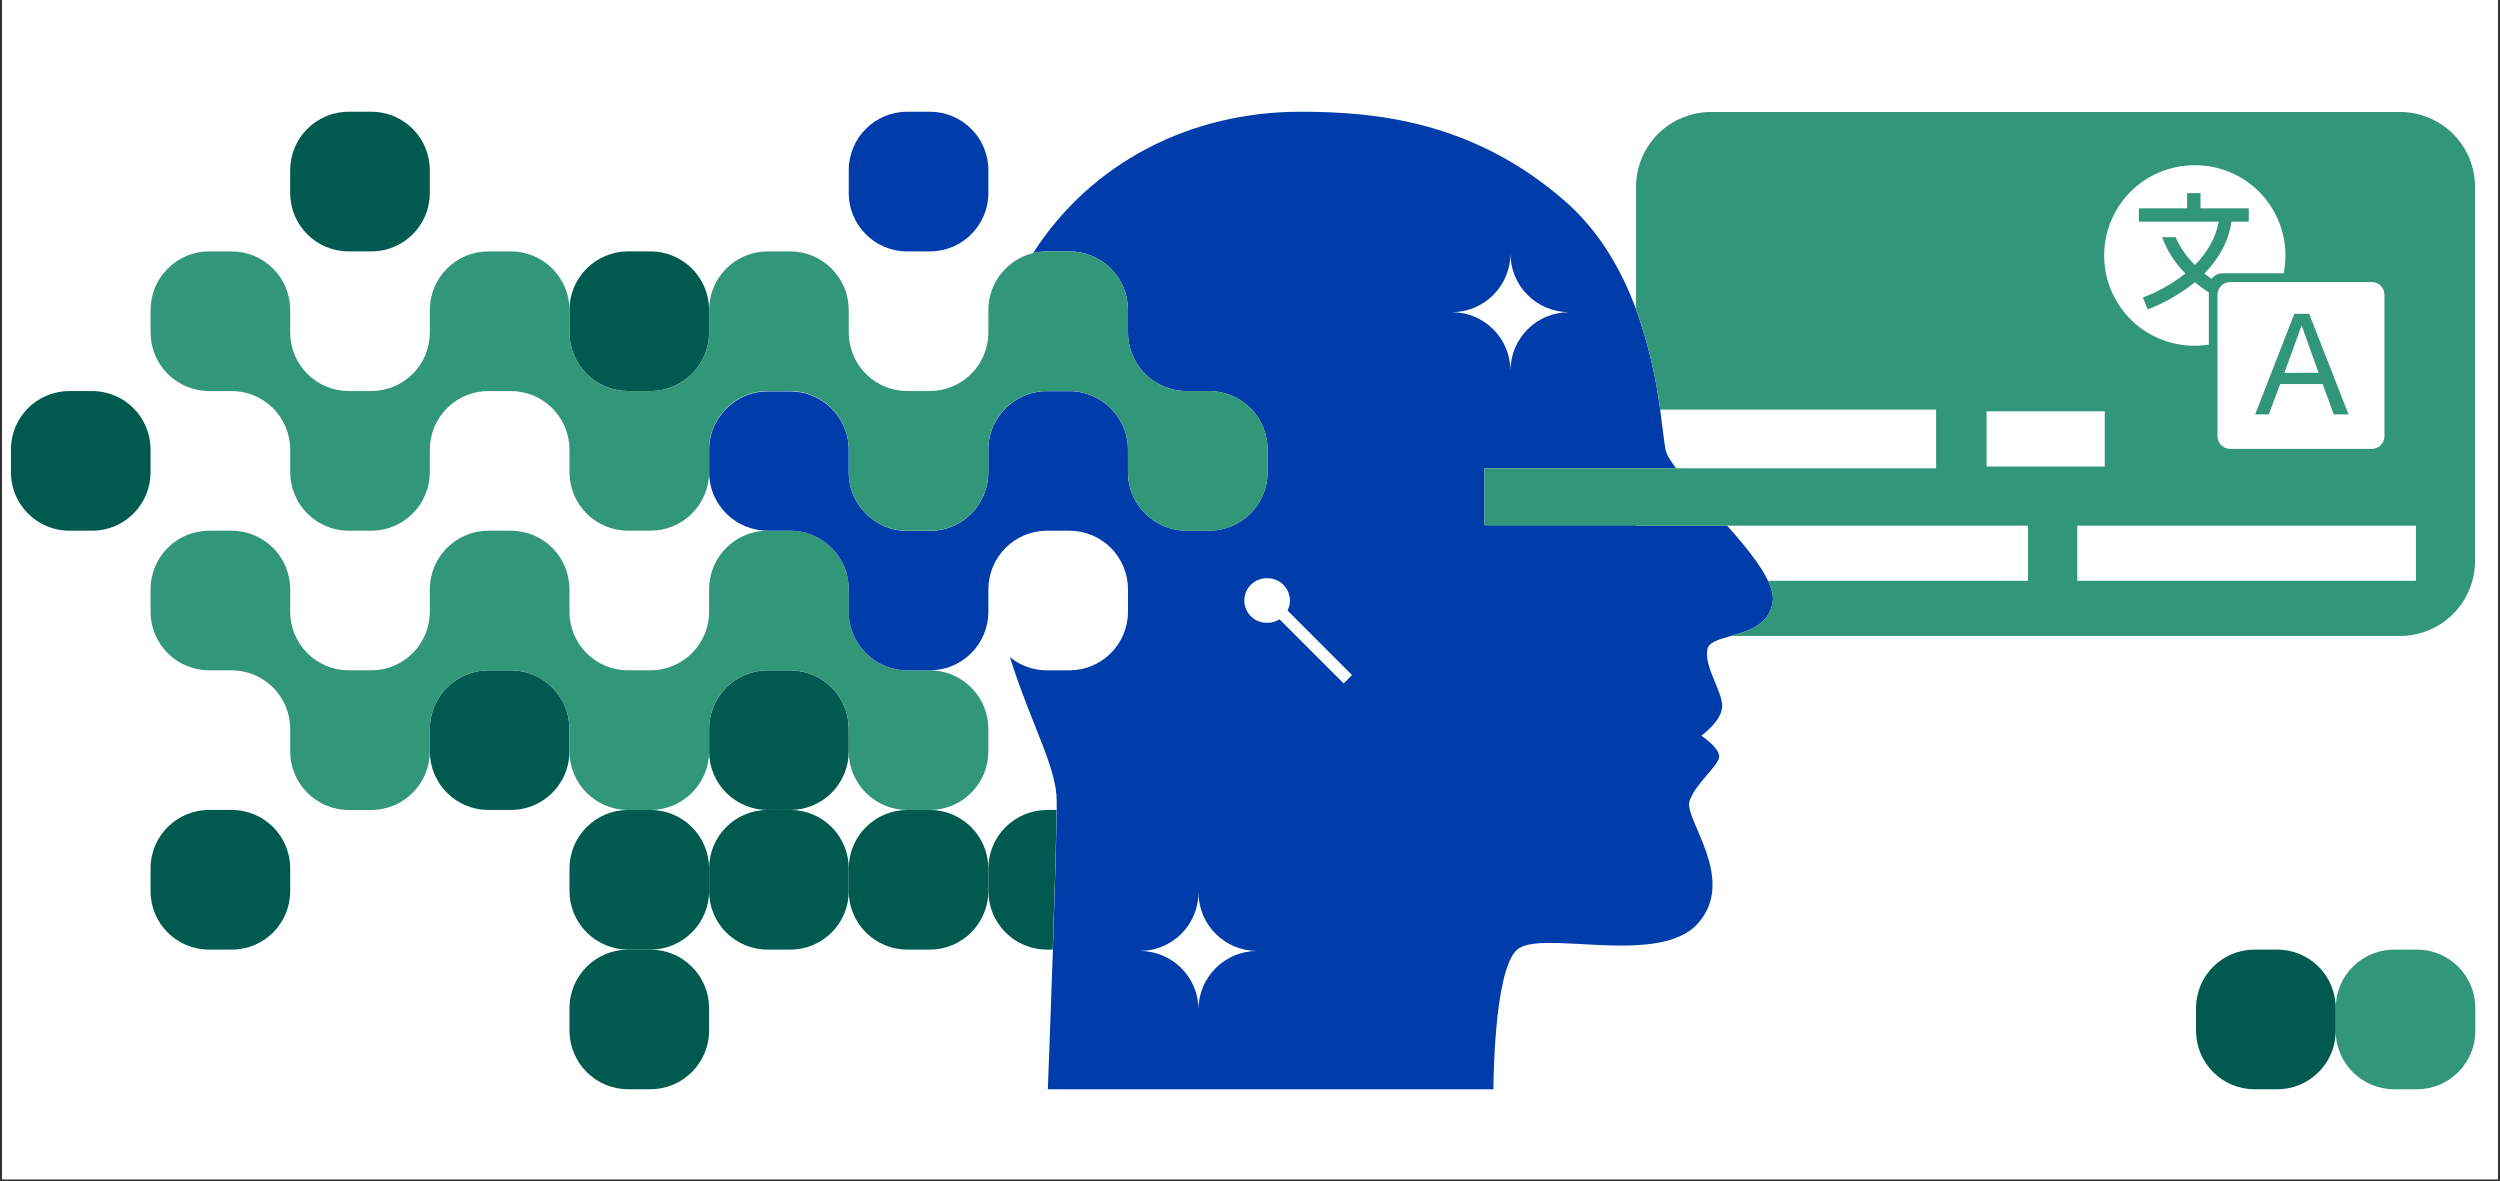
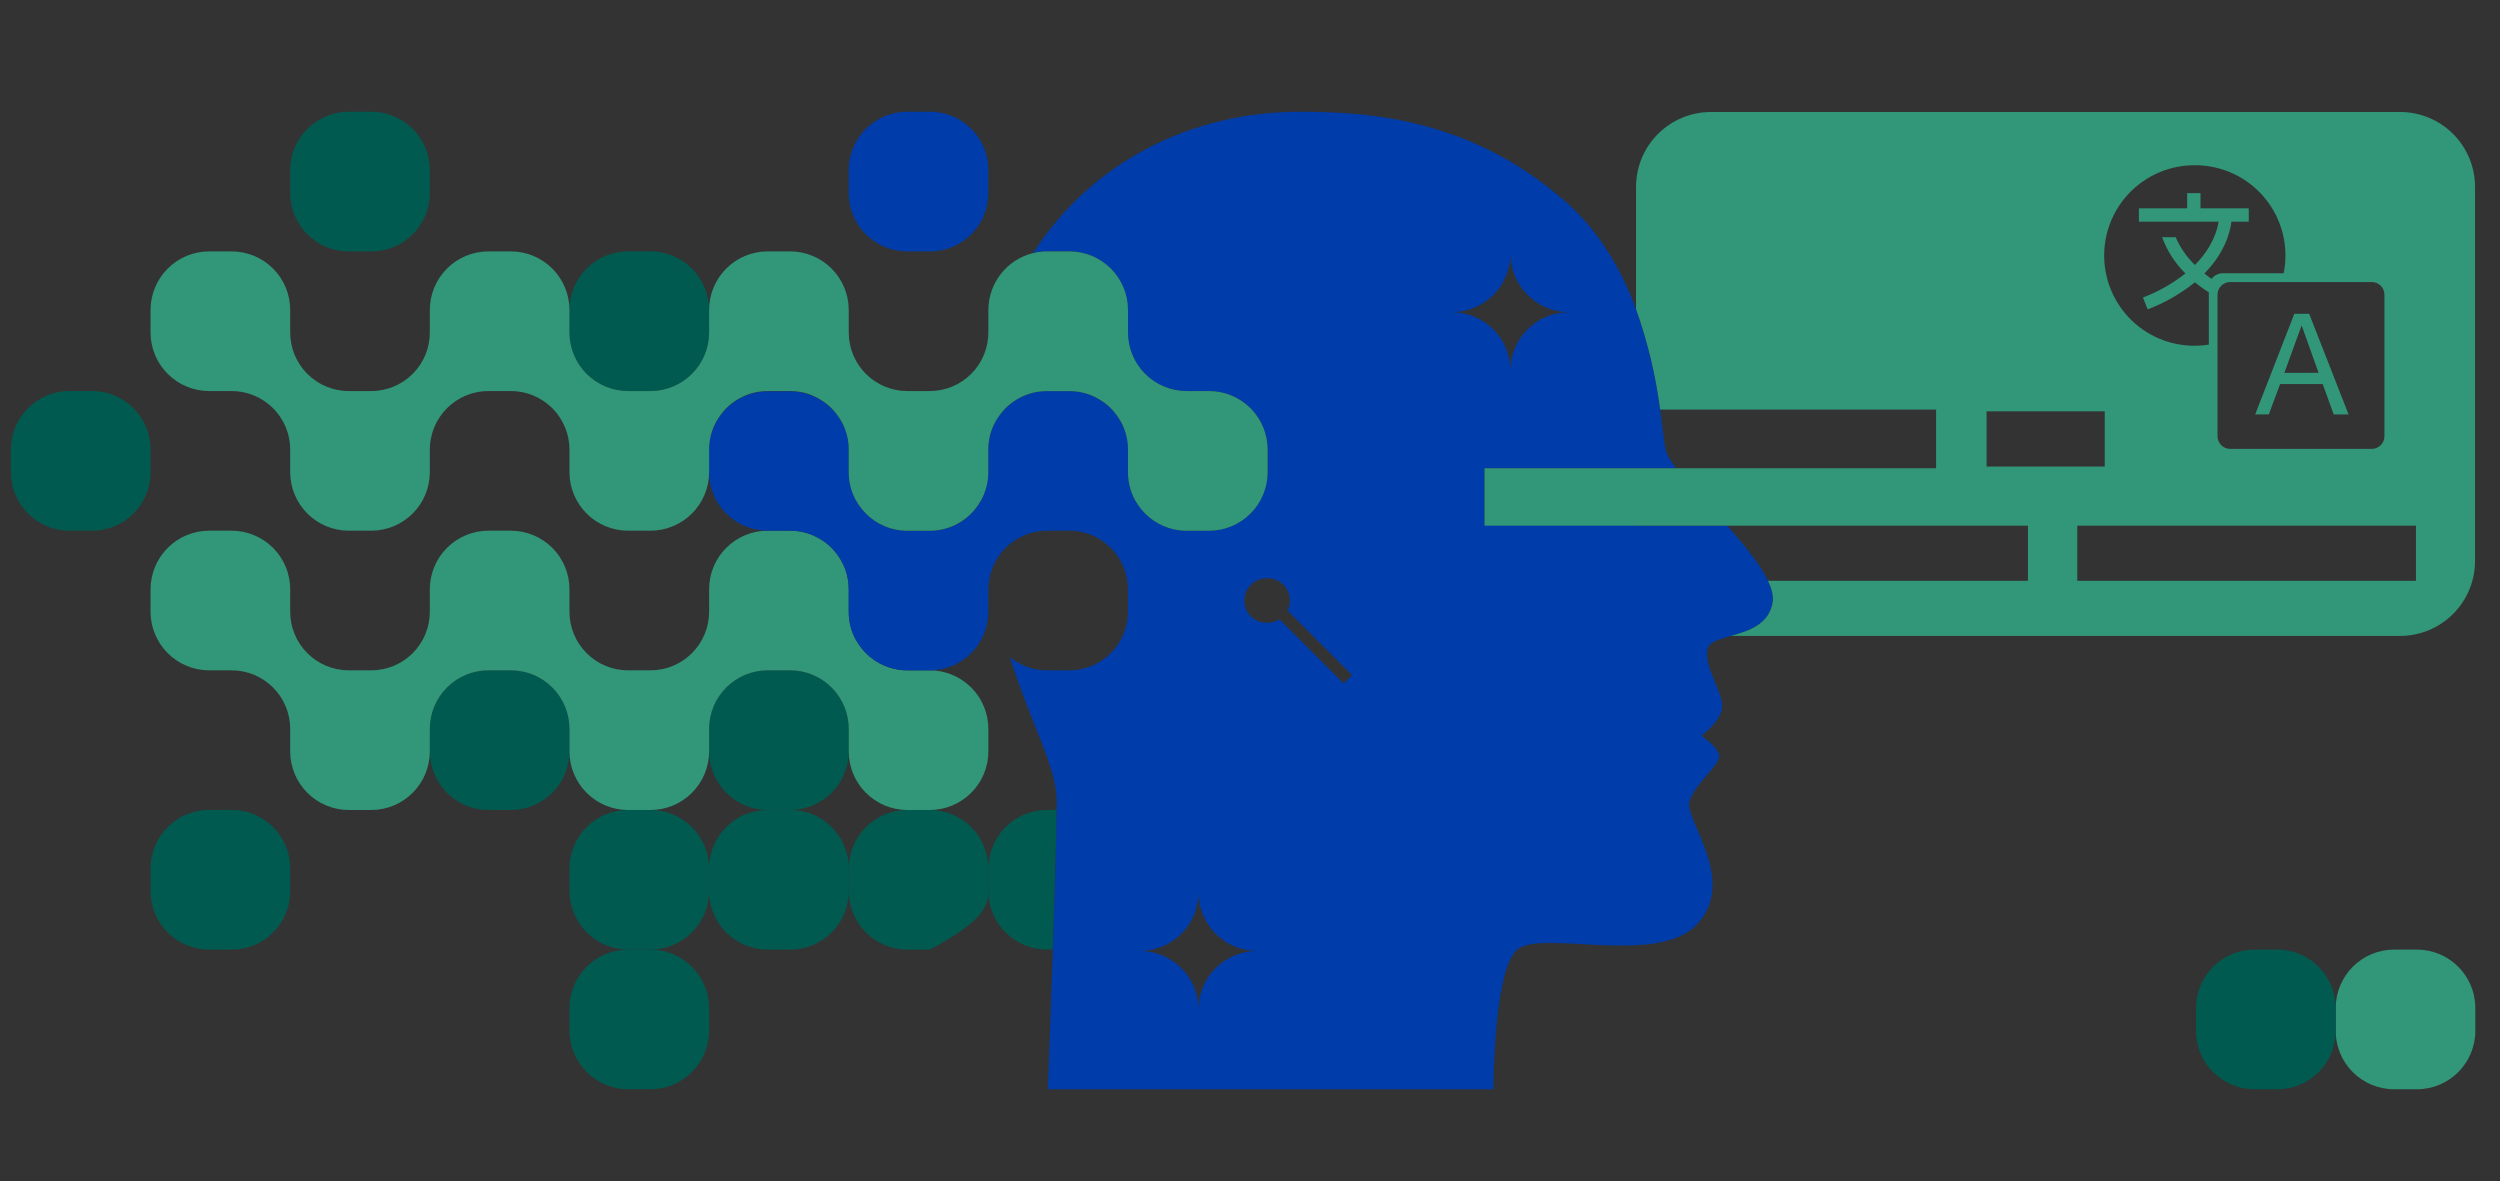
<svg xmlns="http://www.w3.org/2000/svg" width="400" zoomAndPan="magnify" viewBox="0 0 300 141.75" height="189" preserveAspectRatio="xMidYMid meet" version="1.0">
  <rect x="0" y="0" width="300" height="141.75" fill="#333333" stroke="none" />
  <defs>
    <clipPath id="7792f9deea">
-       <path d="M 0.266 0 L 299.734 0 L 299.734 141.5 L 0.266 141.5 Z M 0.266 0 " clip-rule="nonzero" />
-     </clipPath>
+       </clipPath>
    <clipPath id="fc0371ca33">
      <path d="M 280 113 L 297.039 113 L 297.039 130.711 L 280 130.711 Z M 280 113 " clip-rule="nonzero" />
    </clipPath>
    <clipPath id="508eaa6db5">
      <path d="M 263 113 L 281 113 L 281 130.711 L 263 130.711 Z M 263 113 " clip-rule="nonzero" />
    </clipPath>
    <clipPath id="5734eb1336">
      <path d="M 1.312 46 L 19 46 L 19 64 L 1.312 64 Z M 1.312 46 " clip-rule="nonzero" />
    </clipPath>
    <clipPath id="61259d3b83">
      <path d="M 68 113 L 86 113 L 86 130.711 L 68 130.711 Z M 68 113 " clip-rule="nonzero" />
    </clipPath>
    <clipPath id="463ee16cd7">
      <path d="M 101 13.41 L 119 13.41 L 119 31 L 101 31 Z M 101 13.41 " clip-rule="nonzero" />
    </clipPath>
    <clipPath id="fee7072db3">
      <path d="M 34 13.41 L 52 13.41 L 52 31 L 34 31 Z M 34 13.41 " clip-rule="nonzero" />
    </clipPath>
    <clipPath id="32d8b560f2">
      <path d="M 85 13.41 L 213 13.41 L 213 130.711 L 85 130.711 Z M 85 13.41 " clip-rule="nonzero" />
    </clipPath>
    <clipPath id="bca7c334b7">
      <path d="M 178 13.41 L 297.039 13.41 L 297.039 77 L 178 77 Z M 178 13.41 " clip-rule="nonzero" />
    </clipPath>
  </defs>
  <g clip-path="url(#7792f9deea)">
    <path fill="#ffffff" d="M 0.266 0 L 299.734 0 L 299.734 148.238 L 0.266 148.238 Z M 0.266 0 " fill-opacity="1" fill-rule="nonzero" />
    <path fill="#ffffff" d="M 0.266 0 L 299.734 0 L 299.734 141.5 L 0.266 141.5 Z M 0.266 0 " fill-opacity="1" fill-rule="nonzero" />
    <path fill="#ffffff" d="M 0.266 0 L 299.734 0 L 299.734 141.5 L 0.266 141.5 Z M 0.266 0 " fill-opacity="1" fill-rule="nonzero" />
  </g>
  <path fill="#329678" d="M 275.32 37.656 L 270.621 49.727 L 272.258 49.727 L 273.613 46.09 L 278.727 46.09 L 280.043 49.727 L 281.824 49.727 L 277.102 37.656 Z M 274.121 44.746 L 276.18 39.098 L 276.215 39.098 L 278.227 44.734 Z M 274.121 44.746 " fill-opacity="1" fill-rule="nonzero" />
  <g clip-path="url(#fc0371ca33)">
    <path fill="#329678" d="M 290.031 113.953 L 287.293 113.953 C 283.422 113.953 280.285 117.094 280.285 120.965 L 280.285 123.703 C 280.285 127.574 283.422 130.711 287.293 130.711 L 290.031 130.711 C 293.902 130.711 297.039 127.574 297.039 123.703 L 297.039 120.965 C 297.039 117.094 293.902 113.953 290.031 113.953 Z M 290.031 113.953 " fill-opacity="1" fill-rule="nonzero" />
  </g>
  <g clip-path="url(#508eaa6db5)">
    <path fill="#005a50" d="M 273.277 113.953 L 270.539 113.953 C 266.668 113.953 263.527 117.094 263.527 120.965 L 263.527 123.703 C 263.527 127.574 266.668 130.711 270.539 130.711 L 273.277 130.711 C 277.148 130.711 280.285 127.574 280.285 123.703 L 280.285 120.965 C 280.285 117.094 277.148 113.953 273.277 113.953 Z M 273.277 113.953 " fill-opacity="1" fill-rule="nonzero" />
  </g>
  <path fill="#005a50" d="M 61.328 80.441 L 58.59 80.441 C 56.73 80.445 54.953 81.188 53.641 82.5 C 52.324 83.812 51.586 85.594 51.578 87.449 L 51.578 90.188 C 51.586 92.047 52.324 93.824 53.641 95.137 C 54.953 96.453 56.73 97.191 58.59 97.195 L 61.328 97.195 C 63.184 97.191 64.965 96.453 66.277 95.137 C 67.59 93.824 68.332 92.047 68.336 90.188 L 68.336 87.449 C 68.332 85.594 67.59 83.812 66.277 82.5 C 64.965 81.188 63.184 80.445 61.328 80.441 Z M 61.328 80.441 " fill-opacity="1" fill-rule="nonzero" />
  <path fill="#005a50" d="M 101.848 90.188 L 101.848 87.449 C 101.844 85.594 101.102 83.812 99.789 82.5 C 98.477 81.188 96.695 80.445 94.84 80.441 L 92.102 80.441 C 90.242 80.445 88.465 81.188 87.152 82.5 C 85.836 83.812 85.098 85.594 85.094 87.449 L 85.094 90.188 C 85.098 92.047 85.836 93.824 87.152 95.137 C 88.465 96.453 90.242 97.191 92.102 97.195 L 94.84 97.195 C 96.695 97.191 98.477 96.453 99.789 95.137 C 101.102 93.824 101.844 92.047 101.848 90.188 Z M 101.848 90.188 " fill-opacity="1" fill-rule="nonzero" />
  <path fill="#005a50" d="M 94.84 97.195 L 92.102 97.195 C 88.23 97.195 85.094 100.336 85.094 104.207 L 85.094 106.945 C 85.094 110.816 88.23 113.953 92.102 113.953 L 94.84 113.953 C 98.711 113.953 101.848 110.816 101.848 106.945 L 101.848 104.207 C 101.848 100.336 98.711 97.195 94.84 97.195 Z M 94.84 97.195 " fill-opacity="1" fill-rule="nonzero" />
-   <path fill="#005a50" d="M 111.594 97.195 L 108.855 97.195 C 107 97.203 105.219 97.941 103.906 99.258 C 102.594 100.57 101.855 102.348 101.848 104.207 L 101.848 106.945 C 101.855 108.801 102.594 110.582 103.906 111.895 C 105.219 113.207 107 113.949 108.855 113.953 L 111.594 113.953 C 113.453 113.949 115.23 113.207 116.543 111.895 C 117.859 110.582 118.598 108.801 118.605 106.945 L 118.605 104.207 C 118.598 102.348 117.859 100.57 116.543 99.258 C 115.23 97.941 113.453 97.203 111.594 97.195 Z M 111.594 97.195 " fill-opacity="1" fill-rule="nonzero" />
+   <path fill="#005a50" d="M 111.594 97.195 L 108.855 97.195 C 107 97.203 105.219 97.941 103.906 99.258 C 102.594 100.57 101.855 102.348 101.848 104.207 L 101.848 106.945 C 101.855 108.801 102.594 110.582 103.906 111.895 C 105.219 113.207 107 113.949 108.855 113.953 L 111.594 113.953 C 117.859 110.582 118.598 108.801 118.605 106.945 L 118.605 104.207 C 118.598 102.348 117.859 100.57 116.543 99.258 C 115.23 97.941 113.453 97.203 111.594 97.195 Z M 111.594 97.195 " fill-opacity="1" fill-rule="nonzero" />
  <path fill="#005a50" d="M 27.816 97.195 L 25.078 97.195 C 21.207 97.195 18.066 100.336 18.066 104.207 L 18.066 106.945 C 18.066 110.816 21.207 113.953 25.078 113.953 L 27.816 113.953 C 31.688 113.953 34.824 110.816 34.824 106.945 L 34.824 104.207 C 34.824 100.336 31.688 97.195 27.816 97.195 Z M 27.816 97.195 " fill-opacity="1" fill-rule="nonzero" />
  <g clip-path="url(#5734eb1336)">
    <path fill="#005a50" d="M 11.059 46.926 L 8.32 46.926 C 4.449 46.926 1.312 50.062 1.312 53.934 L 1.312 56.672 C 1.312 60.543 4.449 63.684 8.32 63.684 L 11.059 63.684 C 14.93 63.684 18.066 60.543 18.066 56.672 L 18.066 53.934 C 18.066 50.062 14.93 46.926 11.059 46.926 Z M 11.059 46.926 " fill-opacity="1" fill-rule="nonzero" />
  </g>
  <path fill="#005a50" d="M 78.082 97.195 L 75.344 97.195 C 73.488 97.203 71.707 97.941 70.395 99.258 C 69.082 100.57 68.34 102.348 68.336 104.207 L 68.336 106.945 C 68.348 108.801 69.09 110.578 70.402 111.891 C 71.715 113.199 73.488 113.941 75.344 113.953 L 78.082 113.953 C 79.938 113.941 81.715 113.199 83.027 111.891 C 84.34 110.578 85.082 108.801 85.094 106.945 L 85.094 104.207 C 85.086 102.348 84.348 100.57 83.031 99.258 C 81.719 97.941 79.941 97.203 78.082 97.195 Z M 78.082 97.195 " fill-opacity="1" fill-rule="nonzero" />
  <g clip-path="url(#61259d3b83)">
    <path fill="#005a50" d="M 78.082 113.953 L 75.344 113.953 C 73.488 113.961 71.707 114.699 70.395 116.016 C 69.082 117.328 68.34 119.105 68.336 120.965 L 68.336 123.703 C 68.348 125.559 69.09 127.336 70.402 128.648 C 71.715 129.961 73.488 130.699 75.344 130.711 L 78.082 130.711 C 79.938 130.699 81.715 129.961 83.027 128.648 C 84.34 127.336 85.082 125.559 85.094 123.703 L 85.094 120.965 C 85.086 119.105 84.348 117.328 83.031 116.016 C 81.719 114.699 79.941 113.961 78.082 113.953 Z M 78.082 113.953 " fill-opacity="1" fill-rule="nonzero" />
  </g>
  <g clip-path="url(#463ee16cd7)">
    <path fill="#003caa" d="M 111.594 13.41 L 108.855 13.41 C 104.984 13.41 101.848 16.551 101.848 20.422 L 101.848 23.16 C 101.848 27.031 104.984 30.168 108.855 30.168 L 111.594 30.168 C 115.465 30.168 118.605 27.031 118.605 23.16 L 118.605 20.422 C 118.605 16.551 115.465 13.41 111.594 13.41 Z M 111.594 13.41 " fill-opacity="1" fill-rule="nonzero" />
  </g>
  <path fill="#005a50" d="M 75.344 46.926 L 78.082 46.926 C 79.941 46.918 81.719 46.18 83.031 44.867 C 84.348 43.555 85.086 41.773 85.094 39.914 L 85.094 37.176 C 85.086 35.32 84.348 33.539 83.031 32.227 C 81.719 30.914 79.941 30.172 78.082 30.168 L 75.344 30.168 C 73.488 30.172 71.707 30.914 70.395 32.227 C 69.082 33.539 68.34 35.32 68.336 37.176 L 68.336 39.914 C 68.34 41.773 69.082 43.555 70.395 44.867 C 71.707 46.18 73.488 46.918 75.344 46.926 Z M 75.344 46.926 " fill-opacity="1" fill-rule="nonzero" />
  <g clip-path="url(#fee7072db3)">
    <path fill="#005a50" d="M 44.57 13.41 L 41.832 13.41 C 37.961 13.41 34.824 16.551 34.824 20.422 L 34.824 23.16 C 34.824 27.031 37.961 30.168 41.832 30.168 L 44.57 30.168 C 48.441 30.168 51.578 27.031 51.578 23.16 L 51.578 20.422 C 51.578 16.551 48.441 13.41 44.57 13.41 Z M 44.57 13.41 " fill-opacity="1" fill-rule="nonzero" />
  </g>
  <path fill="#005a50" d="M 125.613 97.195 C 123.754 97.203 121.977 97.941 120.664 99.258 C 119.348 100.57 118.609 102.348 118.605 104.207 L 118.605 106.945 C 118.609 108.801 119.348 110.582 120.664 111.895 C 121.977 113.207 123.754 113.949 125.613 113.953 L 126.324 113.953 C 126.543 107.504 126.746 100.824 126.781 97.195 Z M 125.613 97.195 " fill-opacity="1" fill-rule="nonzero" />
  <path fill="#329678" d="M 85.094 90.188 L 85.094 87.449 C 85.098 85.594 85.836 83.812 87.152 82.5 C 88.465 81.188 90.242 80.445 92.102 80.441 L 94.84 80.441 C 96.695 80.445 98.477 81.188 99.789 82.5 C 101.102 83.812 101.844 85.594 101.848 87.449 L 101.848 90.188 C 101.855 92.047 102.594 93.824 103.906 95.137 C 105.219 96.453 107 97.191 108.855 97.199 L 111.594 97.199 C 113.453 97.191 115.23 96.453 116.543 95.137 C 117.859 93.824 118.598 92.047 118.605 90.188 L 118.605 87.449 C 118.598 85.594 117.859 83.812 116.543 82.5 C 115.23 81.188 113.453 80.445 111.594 80.441 L 108.855 80.441 C 108.152 80.441 107.449 80.332 106.777 80.121 C 105.91 79.852 105.105 79.414 104.402 78.836 C 104.234 78.688 104.066 78.539 103.91 78.379 C 103.59 78.062 103.301 77.715 103.051 77.344 C 102.922 77.156 102.805 76.965 102.691 76.766 C 102.137 75.742 101.844 74.594 101.844 73.43 L 101.844 70.691 C 101.844 70.453 101.832 70.215 101.809 69.98 C 101.68 68.734 101.219 67.551 100.469 66.551 C 100.262 66.266 100.031 65.996 99.785 65.742 C 99.402 65.363 98.98 65.031 98.523 64.746 C 98.312 64.617 98.094 64.496 97.871 64.391 C 97.562 64.234 97.242 64.105 96.914 64 C 96.242 63.789 95.539 63.684 94.836 63.684 L 92.098 63.684 C 90.242 63.688 88.461 64.43 87.148 65.742 C 85.836 67.055 85.098 68.836 85.094 70.691 L 85.094 73.43 C 85.086 75.289 84.348 77.066 83.031 78.383 C 81.719 79.695 79.941 80.434 78.082 80.441 L 75.344 80.441 C 73.488 80.434 71.707 79.695 70.395 78.383 C 69.082 77.066 68.34 75.289 68.336 73.43 L 68.336 70.691 C 68.332 68.836 67.59 67.055 66.277 65.742 C 64.965 64.43 63.184 63.688 61.328 63.684 L 58.59 63.684 C 56.73 63.688 54.953 64.43 53.641 65.742 C 52.324 67.055 51.586 68.836 51.578 70.691 L 51.578 73.43 C 51.574 75.289 50.836 77.066 49.52 78.383 C 48.207 79.695 46.43 80.434 44.57 80.441 L 41.832 80.441 C 39.977 80.434 38.195 79.695 36.883 78.383 C 35.57 77.066 34.828 75.289 34.824 73.43 L 34.824 70.691 C 34.82 68.836 34.078 67.055 32.766 65.742 C 31.453 64.43 29.672 63.688 27.816 63.684 L 25.078 63.684 C 23.219 63.688 21.441 64.43 20.129 65.742 C 18.812 67.055 18.074 68.836 18.066 70.691 L 18.066 73.43 C 18.074 75.289 18.812 77.066 20.129 78.383 C 21.441 79.695 23.219 80.434 25.078 80.441 L 27.816 80.441 C 29.672 80.445 31.453 81.188 32.766 82.5 C 34.078 83.812 34.82 85.594 34.824 87.449 L 34.824 90.188 C 34.828 92.047 35.57 93.824 36.883 95.137 C 38.195 96.453 39.977 97.191 41.832 97.199 L 44.57 97.199 C 46.43 97.191 48.207 96.453 49.52 95.137 C 50.836 93.824 51.574 92.047 51.578 90.188 L 51.578 87.449 C 51.586 85.594 52.324 83.812 53.641 82.5 C 54.953 81.188 56.73 80.445 58.59 80.441 L 61.328 80.441 C 63.184 80.445 64.965 81.188 66.277 82.5 C 67.59 83.812 68.332 85.594 68.336 87.449 L 68.336 90.188 C 68.34 92.047 69.082 93.824 70.395 95.137 C 71.707 96.453 73.488 97.191 75.344 97.199 L 78.082 97.199 C 79.941 97.191 81.719 96.453 83.031 95.137 C 84.348 93.824 85.086 92.047 85.094 90.188 Z M 85.094 90.188 " fill-opacity="1" fill-rule="nonzero" />
  <g clip-path="url(#32d8b560f2)">
    <path fill="#003caa" d="M 212.164 69.695 C 211.23 67.727 209.312 65.379 207.254 63.078 L 196.324 63.078 L 196.324 62.969 L 178.141 62.969 L 178.141 56.195 L 201.141 56.195 C 200.469 55.324 200.008 54.59 199.887 54.055 C 199.707 53.23 199.531 51.469 199.219 49.152 C 198.684 45.043 197.715 41.004 196.324 37.098 C 194.605 32.465 191.957 27.75 187.766 24.105 C 176.715 14.48 164.949 13.41 156.035 13.41 C 142.934 13.41 130.977 19.43 123.973 30.371 C 124.508 30.238 125.062 30.172 125.613 30.168 L 128.352 30.168 C 130.207 30.172 131.988 30.914 133.301 32.227 C 134.613 33.539 135.355 35.32 135.359 37.176 L 135.359 39.914 C 135.363 41.773 136.105 43.555 137.418 44.867 C 138.73 46.18 140.512 46.918 142.367 46.926 L 145.105 46.926 C 146.965 46.93 148.742 47.672 150.059 48.984 C 151.371 50.297 152.109 52.078 152.117 53.934 L 152.117 56.672 C 152.109 58.531 151.371 60.309 150.059 61.625 C 148.742 62.938 146.965 63.676 145.105 63.684 L 142.367 63.684 C 141.664 63.684 140.965 63.578 140.293 63.367 C 139.426 63.094 138.621 62.656 137.918 62.078 C 137.746 61.934 137.582 61.781 137.422 61.621 C 137.102 61.305 136.812 60.957 136.562 60.586 C 136.434 60.398 136.312 60.207 136.203 60.008 C 135.645 58.984 135.352 57.84 135.352 56.672 L 135.352 53.934 C 135.352 53.695 135.344 53.457 135.316 53.223 C 135.27 52.758 135.18 52.301 135.039 51.855 C 134.684 50.785 134.09 49.809 133.297 49.004 C 132.914 48.625 132.488 48.289 132.031 48.004 C 131.82 47.875 131.605 47.758 131.379 47.648 C 131.074 47.496 130.75 47.367 130.422 47.262 C 129.75 47.051 129.047 46.941 128.344 46.941 L 125.605 46.941 C 124.551 46.941 123.512 47.184 122.566 47.656 C 121.535 48.148 120.645 48.891 119.973 49.816 C 119.223 50.816 118.758 52.004 118.637 53.246 C 118.609 53.484 118.598 53.723 118.598 53.961 L 118.598 56.699 C 118.598 57.883 118.293 59.051 117.715 60.086 C 117.535 60.41 117.324 60.723 117.094 61.016 C 117.047 61.074 117 61.137 116.949 61.195 C 116.297 61.977 115.477 62.609 114.555 63.043 C 113.629 63.477 112.621 63.703 111.602 63.707 L 108.863 63.707 C 108.16 63.707 107.461 63.602 106.789 63.391 C 105.922 63.117 105.117 62.68 104.414 62.102 C 104.238 61.957 104.074 61.809 103.914 61.648 C 103.598 61.328 103.309 60.98 103.055 60.609 C 102.93 60.422 102.809 60.23 102.699 60.031 C 102.141 59.008 101.848 57.863 101.848 56.699 L 101.848 53.961 C 101.848 53.723 101.836 53.484 101.812 53.246 C 101.766 52.785 101.672 52.324 101.535 51.883 C 101.18 50.809 100.582 49.832 99.789 49.027 C 99.406 48.652 98.984 48.316 98.523 48.031 C 98.316 47.902 98.098 47.781 97.875 47.676 C 97.566 47.52 97.246 47.391 96.918 47.285 C 96.246 47.074 95.543 46.969 94.84 46.969 L 92.102 46.969 C 91.047 46.965 90.008 47.211 89.062 47.68 C 88.031 48.172 87.141 48.914 86.469 49.844 C 85.719 50.84 85.254 52.027 85.133 53.273 C 85.105 53.508 85.094 53.746 85.094 53.984 L 85.094 56.723 C 85.109 58.57 85.855 60.34 87.168 61.641 C 88.48 62.945 90.254 63.676 92.102 63.684 L 94.84 63.684 C 95.543 63.684 96.246 63.789 96.918 64 C 97.246 64.105 97.566 64.234 97.875 64.391 C 98.098 64.496 98.316 64.613 98.523 64.746 C 98.984 65.031 99.406 65.363 99.789 65.742 C 100.586 66.555 101.184 67.535 101.535 68.613 C 101.672 69.059 101.766 69.516 101.812 69.98 C 101.836 70.215 101.848 70.453 101.848 70.691 L 101.848 73.43 C 101.848 74.594 102.141 75.742 102.699 76.766 C 102.809 76.961 102.93 77.156 103.055 77.34 C 103.309 77.715 103.598 78.062 103.914 78.379 C 104.074 78.539 104.238 78.688 104.414 78.836 C 105.117 79.414 105.922 79.852 106.789 80.121 C 107.461 80.332 108.16 80.441 108.863 80.441 L 111.602 80.441 C 113.457 80.434 115.234 79.691 116.547 78.379 C 117.859 77.066 118.598 75.285 118.605 73.43 L 118.605 70.691 C 118.613 68.836 119.355 67.059 120.668 65.746 C 121.98 64.434 123.758 63.691 125.613 63.684 L 128.352 63.684 C 130.207 63.688 131.988 64.43 133.301 65.742 C 134.613 67.055 135.355 68.836 135.359 70.691 L 135.359 73.43 C 135.355 75.289 134.613 77.066 133.301 78.379 C 131.988 79.695 130.207 80.434 128.352 80.441 L 125.613 80.441 C 123.996 80.438 122.434 79.879 121.184 78.852 C 123.781 87.055 126.805 92.047 126.805 96.129 C 126.805 96.445 126.805 96.805 126.805 97.195 C 126.766 100.824 126.566 107.504 126.348 113.953 C 126.059 122.539 125.738 130.711 125.738 130.711 L 179.211 130.711 C 179.211 130.711 179.211 116.449 182.062 113.953 C 184.914 111.457 199.176 116.094 203.809 110.746 C 208.445 105.398 202.027 98.266 202.742 96.129 C 203.453 93.988 206.305 91.848 206.305 90.781 C 206.305 89.711 204.164 88.285 204.164 88.285 C 204.164 88.285 206.664 86.5 206.664 84.719 C 206.664 82.938 204.523 80.082 204.879 77.945 C 205.027 77.062 206.262 76.727 207.73 76.312 C 209.805 75.719 212.324 74.969 212.723 72.238 C 212.836 71.527 212.617 70.648 212.164 69.695 Z M 143.82 121.125 C 143.812 119.266 143.074 117.488 141.762 116.176 C 140.449 114.859 138.668 114.121 136.812 114.113 C 138.668 114.109 140.449 113.367 141.762 112.055 C 143.074 110.742 143.812 108.961 143.82 107.105 C 143.824 108.961 144.566 110.742 145.879 112.055 C 147.191 113.367 148.973 114.109 150.828 114.113 C 148.973 114.121 147.191 114.859 145.879 116.176 C 144.566 117.488 143.824 119.266 143.82 121.125 Z M 161.238 82.012 L 153.543 74.316 C 153.117 74.59 152.621 74.734 152.117 74.734 L 151.992 74.734 C 151.281 74.734 150.602 74.453 150.102 73.953 C 149.598 73.449 149.316 72.77 149.316 72.062 C 149.316 71.352 149.598 70.672 150.102 70.172 C 150.602 69.668 151.281 69.387 151.992 69.387 L 152.117 69.387 C 152.574 69.387 153.02 69.504 153.418 69.727 C 153.816 69.949 154.152 70.27 154.391 70.66 C 154.633 71.047 154.766 71.488 154.789 71.945 C 154.809 72.402 154.711 72.855 154.504 73.262 L 162.246 81.008 Z M 181.254 30.449 C 181.258 32.309 182 34.086 183.312 35.398 C 184.625 36.715 186.406 37.453 188.262 37.461 C 186.406 37.465 184.625 38.207 183.312 39.52 C 182 40.832 181.258 42.613 181.254 44.469 C 181.246 42.613 180.508 40.832 179.195 39.52 C 177.879 38.207 176.102 37.465 174.242 37.461 C 176.102 37.453 177.879 36.715 179.195 35.398 C 180.508 34.086 181.246 32.309 181.254 30.449 Z M 181.254 30.449 " fill-opacity="1" fill-rule="nonzero" />
  </g>
  <path fill="#329678" d="M 145.105 46.926 L 142.367 46.926 C 140.512 46.918 138.73 46.18 137.418 44.867 C 136.105 43.555 135.363 41.773 135.359 39.914 L 135.359 37.176 C 135.355 35.32 134.613 33.539 133.301 32.227 C 131.988 30.914 130.207 30.172 128.352 30.168 L 125.613 30.168 C 125.059 30.172 124.508 30.238 123.973 30.371 C 122.445 30.742 121.09 31.617 120.117 32.848 C 119.145 34.082 118.609 35.605 118.605 37.176 L 118.605 39.914 C 118.598 41.773 117.859 43.555 116.543 44.867 C 115.23 46.18 113.453 46.918 111.594 46.926 L 108.855 46.926 C 107 46.918 105.219 46.18 103.906 44.867 C 102.594 43.555 101.855 41.773 101.848 39.914 L 101.848 37.176 C 101.844 35.32 101.102 33.539 99.789 32.227 C 98.477 30.914 96.695 30.172 94.84 30.168 L 92.102 30.168 C 90.242 30.172 88.465 30.914 87.152 32.227 C 85.836 33.539 85.098 35.32 85.094 37.176 L 85.094 39.914 C 85.086 41.773 84.348 43.555 83.031 44.867 C 81.719 46.18 79.941 46.918 78.082 46.926 L 75.344 46.926 C 73.488 46.918 71.707 46.18 70.395 44.867 C 69.082 43.555 68.34 41.773 68.336 39.914 L 68.336 37.176 C 68.332 35.32 67.59 33.539 66.277 32.227 C 64.965 30.914 63.184 30.172 61.328 30.168 L 58.59 30.168 C 56.73 30.172 54.953 30.914 53.641 32.227 C 52.324 33.539 51.586 35.32 51.578 37.176 L 51.578 39.914 C 51.574 41.773 50.836 43.555 49.52 44.867 C 48.207 46.18 46.43 46.918 44.57 46.926 L 41.832 46.926 C 39.977 46.918 38.195 46.18 36.883 44.867 C 35.57 43.555 34.828 41.773 34.824 39.914 L 34.824 37.176 C 34.82 35.32 34.078 33.539 32.766 32.227 C 31.453 30.914 29.672 30.172 27.816 30.168 L 25.078 30.168 C 23.219 30.172 21.441 30.914 20.129 32.227 C 18.812 33.539 18.074 35.32 18.066 37.176 L 18.066 39.914 C 18.074 41.773 18.812 43.555 20.129 44.867 C 21.441 46.18 23.219 46.918 25.078 46.926 L 27.816 46.926 C 29.672 46.93 31.453 47.672 32.766 48.984 C 34.078 50.297 34.82 52.078 34.824 53.934 L 34.824 56.672 C 34.828 58.531 35.57 60.309 36.883 61.625 C 38.195 62.938 39.977 63.676 41.832 63.684 L 44.57 63.684 C 46.43 63.676 48.207 62.938 49.52 61.625 C 50.836 60.309 51.574 58.531 51.578 56.672 L 51.578 53.934 C 51.586 52.078 52.324 50.297 53.641 48.984 C 54.953 47.672 56.73 46.93 58.59 46.926 L 61.328 46.926 C 63.184 46.93 64.965 47.672 66.277 48.984 C 67.59 50.297 68.332 52.078 68.336 53.934 L 68.336 56.672 C 68.34 58.531 69.082 60.309 70.395 61.625 C 71.707 62.938 73.488 63.676 75.344 63.684 L 78.082 63.684 C 79.941 63.676 81.719 62.938 83.031 61.625 C 84.348 60.309 85.086 58.531 85.094 56.672 L 85.094 53.934 C 85.09 53.695 85.102 53.457 85.129 53.223 C 85.254 51.977 85.719 50.793 86.469 49.793 C 86.676 49.508 86.906 49.238 87.152 48.984 C 87.535 48.605 87.957 48.273 88.414 47.988 C 88.625 47.859 88.844 47.738 89.062 47.633 C 89.375 47.477 89.695 47.348 90.023 47.242 C 90.695 47.031 91.395 46.926 92.102 46.926 L 94.84 46.926 C 95.543 46.926 96.246 47.031 96.918 47.242 C 97.246 47.352 97.566 47.484 97.875 47.637 C 98.098 47.746 98.316 47.867 98.523 47.996 C 98.98 48.277 99.406 48.613 99.789 48.992 C 100.035 49.246 100.266 49.516 100.473 49.801 C 101.223 50.801 101.684 51.984 101.812 53.23 C 101.836 53.465 101.848 53.703 101.848 53.941 L 101.848 56.68 C 101.848 57.844 102.137 58.992 102.695 60.016 C 102.809 60.215 102.926 60.406 103.055 60.59 C 103.305 60.965 103.594 61.312 103.914 61.629 C 104.07 61.789 104.238 61.938 104.406 62.086 C 105.109 62.664 105.914 63.102 106.781 63.371 C 107.453 63.582 108.156 63.691 108.859 63.691 L 111.598 63.691 C 112.621 63.688 113.629 63.461 114.551 63.027 C 115.473 62.59 116.293 61.961 116.945 61.176 C 116.996 61.117 117.043 61.055 117.09 60.996 C 117.32 60.703 117.531 60.395 117.711 60.066 C 118.289 59.031 118.594 57.867 118.594 56.68 L 118.594 53.941 C 118.594 53.703 118.605 53.465 118.629 53.23 C 118.754 51.984 119.219 50.801 119.969 49.801 C 120.176 49.516 120.406 49.246 120.652 48.992 C 121.035 48.613 121.457 48.277 121.918 47.996 C 122.125 47.867 122.344 47.746 122.562 47.637 C 122.875 47.484 123.195 47.355 123.523 47.25 C 124.195 47.039 124.898 46.934 125.602 46.934 L 128.34 46.934 C 129.047 46.934 129.746 47.039 130.418 47.25 C 130.75 47.355 131.074 47.484 131.391 47.637 C 131.609 47.746 131.828 47.867 132.035 47.996 C 132.496 48.277 132.918 48.613 133.301 48.992 C 133.547 49.246 133.777 49.516 133.984 49.801 C 134.734 50.801 135.199 51.984 135.324 53.23 C 135.348 53.465 135.359 53.703 135.359 53.941 L 135.359 56.68 C 135.359 57.844 135.648 58.992 136.207 60.016 C 136.32 60.215 136.438 60.406 136.566 60.59 C 136.816 60.965 137.105 61.312 137.422 61.629 C 137.582 61.789 137.75 61.938 137.918 62.086 C 138.621 62.664 139.43 63.102 140.293 63.371 C 140.965 63.582 141.668 63.691 142.371 63.691 L 145.109 63.691 C 146.969 63.684 148.746 62.941 150.059 61.625 C 151.375 60.312 152.113 58.531 152.117 56.672 L 152.117 53.934 C 152.109 52.078 151.371 50.297 150.059 48.984 C 148.742 47.672 146.965 46.93 145.105 46.926 Z M 145.105 46.926 " fill-opacity="1" fill-rule="nonzero" />
  <g clip-path="url(#bca7c334b7)">
    <path fill="#329678" d="M 288.008 13.438 L 205.316 13.438 C 202.934 13.438 200.645 14.387 198.957 16.074 C 197.27 17.762 196.324 20.047 196.324 22.434 L 196.324 37.098 C 197.719 41.004 198.688 45.043 199.219 49.152 L 232.332 49.152 L 232.332 56.195 L 178.141 56.195 L 178.141 63.078 L 243.355 63.078 L 243.355 69.695 L 212.16 69.695 C 212.613 70.648 212.832 71.516 212.723 72.238 C 212.301 74.969 209.785 75.719 207.711 76.312 L 288.008 76.312 C 290.395 76.312 292.684 75.363 294.371 73.676 C 296.055 71.988 297.004 69.699 297.004 67.312 L 297.004 22.434 C 297.004 21.254 296.773 20.082 296.32 18.992 C 295.867 17.898 295.203 16.906 294.371 16.07 C 293.535 15.234 292.543 14.574 291.449 14.121 C 290.359 13.668 289.188 13.438 288.008 13.438 Z M 286.133 35.367 L 286.133 52.348 C 286.133 52.75 285.973 53.137 285.688 53.422 C 285.402 53.707 285.016 53.867 284.613 53.867 L 267.625 53.867 C 267.223 53.867 266.836 53.707 266.551 53.422 C 266.266 53.137 266.105 52.75 266.102 52.348 L 266.102 35.367 C 266.102 34.961 266.262 34.574 266.547 34.289 C 266.832 34.004 267.223 33.844 267.625 33.844 L 284.605 33.844 C 284.805 33.844 285.004 33.883 285.191 33.957 C 285.375 34.035 285.543 34.145 285.688 34.289 C 285.828 34.43 285.941 34.598 286.02 34.781 C 286.094 34.969 286.133 35.164 286.133 35.367 Z M 263.406 19.828 C 265.012 19.824 266.598 20.18 268.047 20.863 C 269.5 21.547 270.777 22.547 271.797 23.789 C 272.812 25.027 273.543 26.48 273.934 28.035 C 274.32 29.594 274.359 31.215 274.043 32.789 L 266.734 32.789 C 266.473 32.789 266.215 32.852 265.984 32.969 C 265.75 33.086 265.547 33.258 265.395 33.465 C 265.086 33.254 264.793 33.039 264.523 32.82 C 267.02 30.289 267.629 27.781 267.773 26.598 L 269.852 26.598 L 269.852 24.996 L 264.059 24.996 L 264.059 23.176 L 262.457 23.176 L 262.457 24.996 L 256.668 24.996 L 256.668 26.602 L 266.238 26.602 C 266.074 27.617 265.484 29.68 263.387 31.801 C 262.41 30.844 261.625 29.711 261.074 28.461 L 259.453 28.461 C 260.051 30.102 261.008 31.59 262.25 32.816 C 260.707 34.027 258.992 35 257.156 35.699 L 257.719 37.125 C 259.766 36.348 261.68 35.25 263.391 33.875 C 263.922 34.312 264.48 34.719 265.059 35.094 L 265.059 41.352 C 263.578 41.59 262.066 41.52 260.613 41.145 C 259.164 40.77 257.809 40.098 256.629 39.172 C 255.453 38.242 254.48 37.082 253.773 35.758 C 253.07 34.438 252.645 32.98 252.531 31.488 C 252.418 29.992 252.613 28.492 253.109 27.078 C 253.605 25.664 254.387 24.367 255.41 23.27 C 256.434 22.176 257.672 21.305 259.047 20.711 C 260.426 20.117 261.91 19.816 263.406 19.828 Z M 238.391 55.984 L 238.391 49.363 L 252.57 49.363 L 252.57 55.984 Z M 289.914 69.695 L 249.273 69.695 L 249.273 63.078 L 289.914 63.078 Z M 289.914 69.695 " fill-opacity="1" fill-rule="nonzero" />
  </g>
</svg>